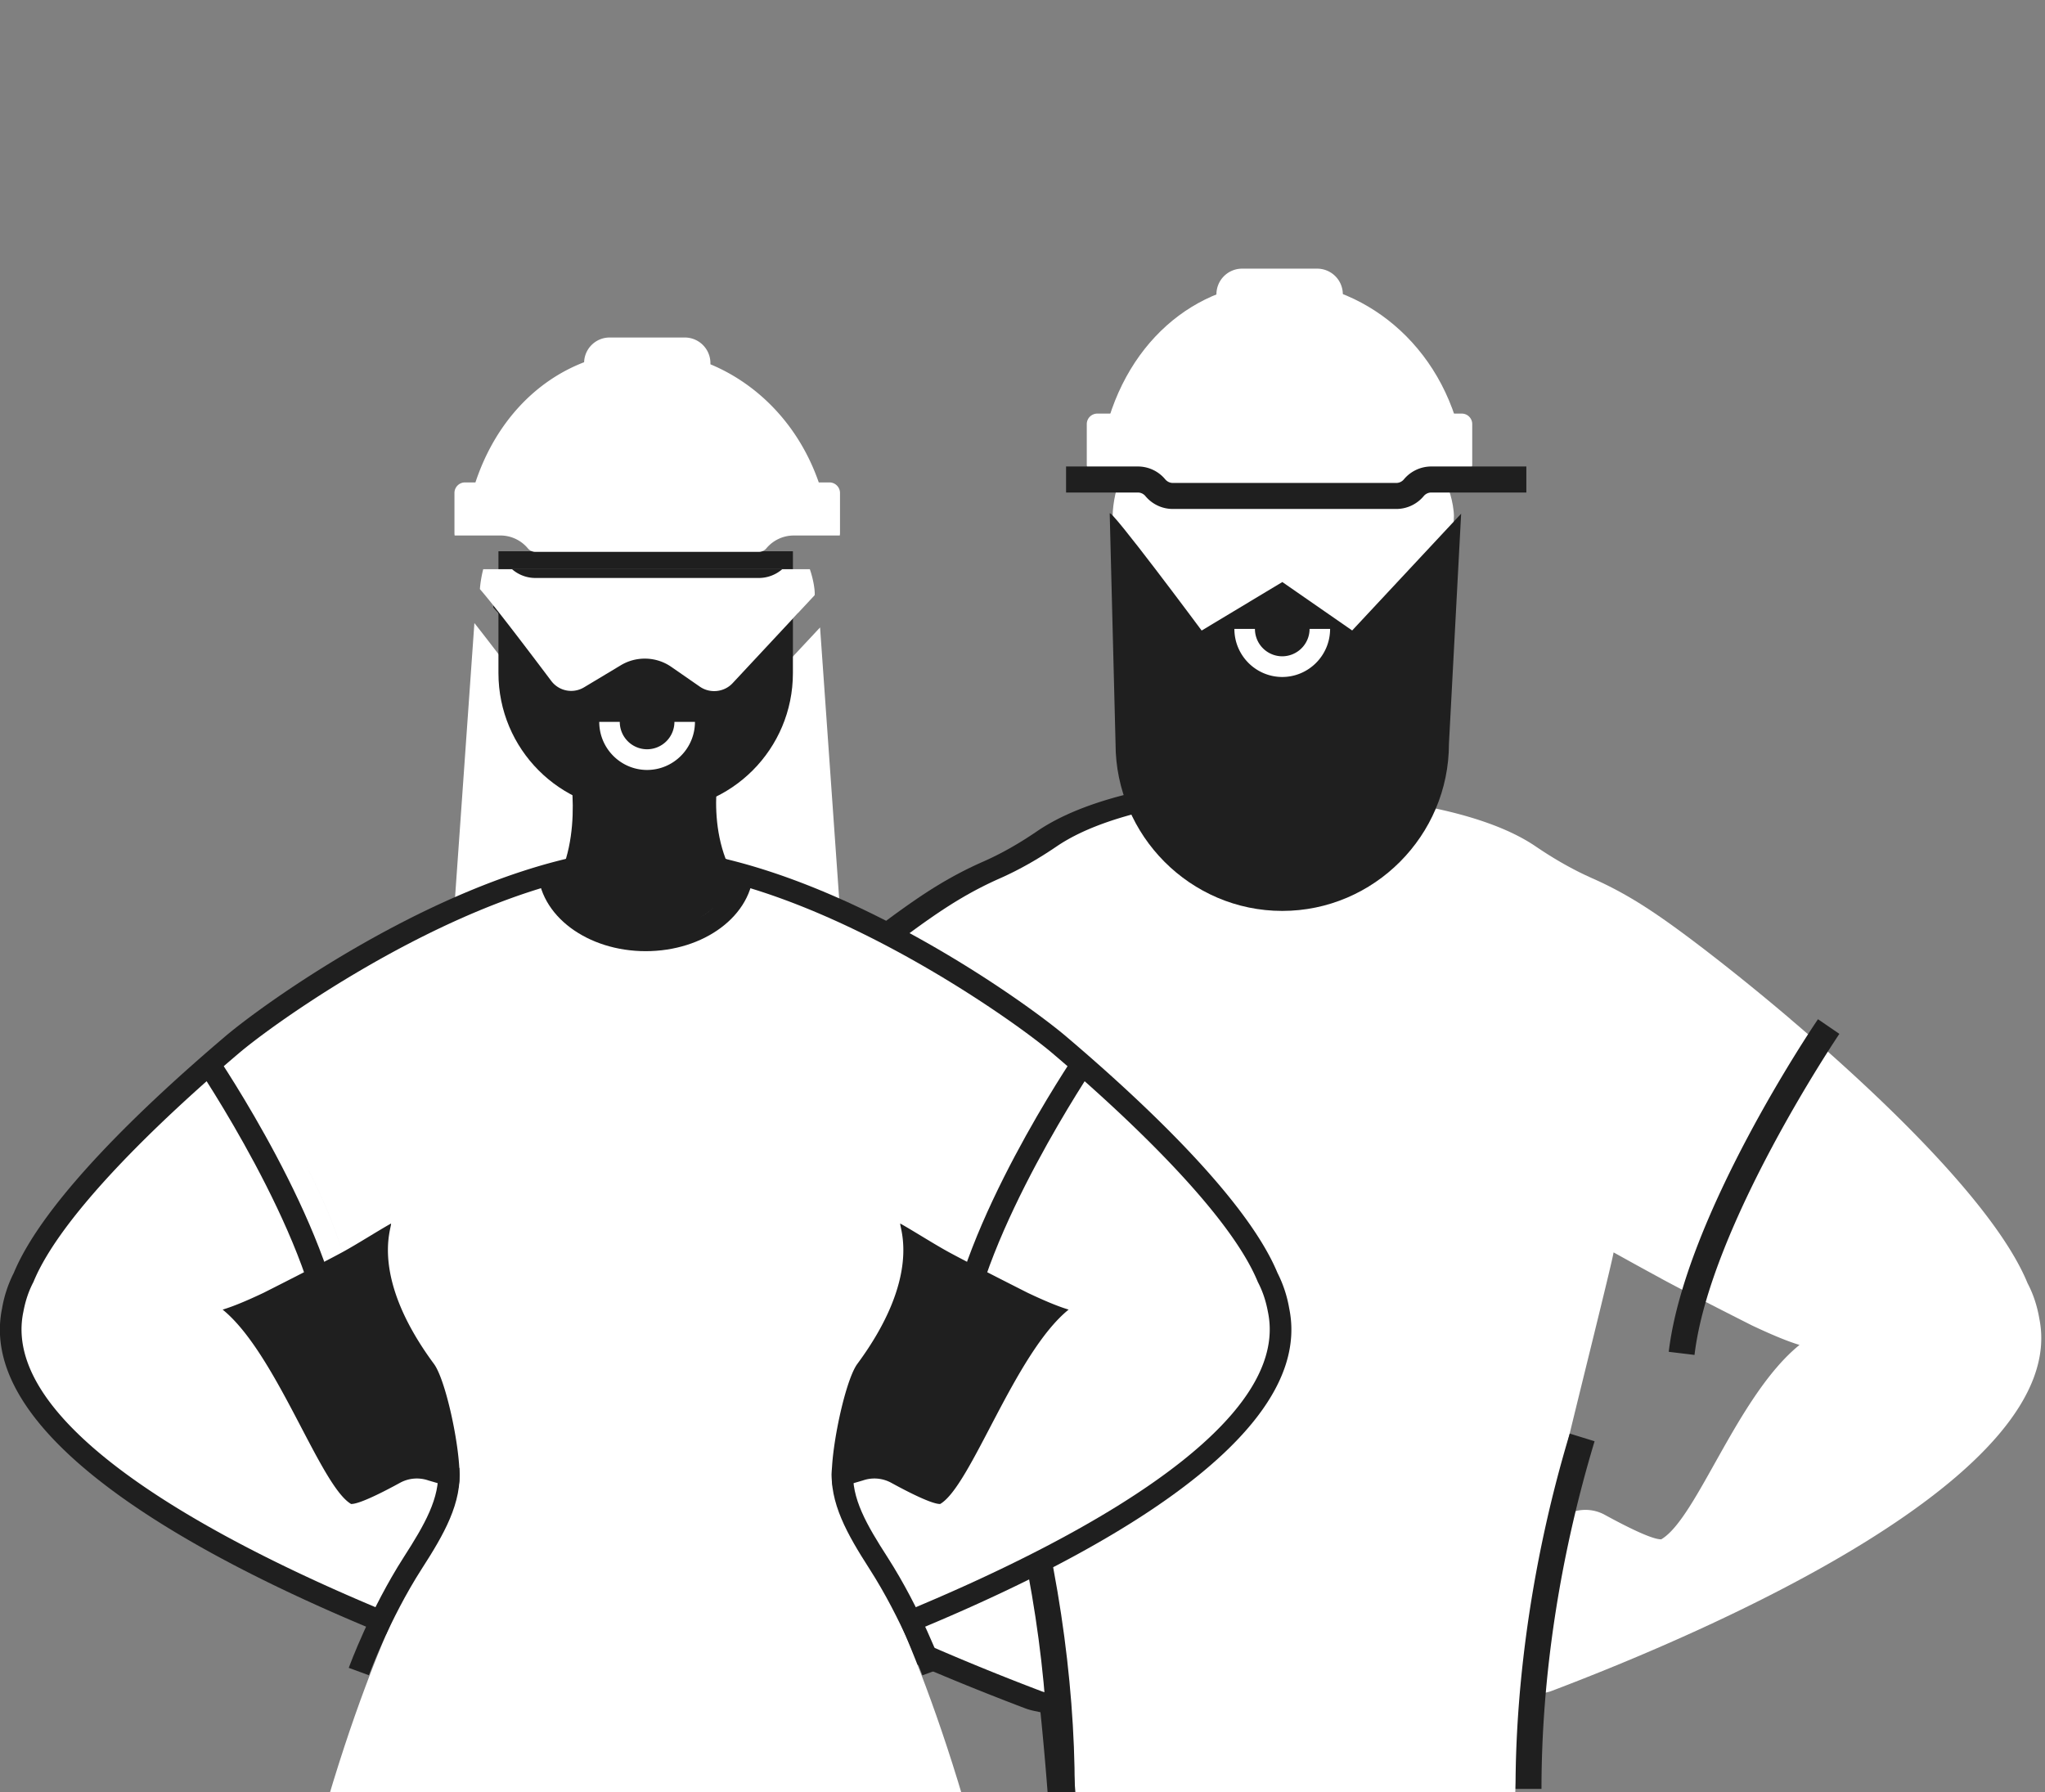
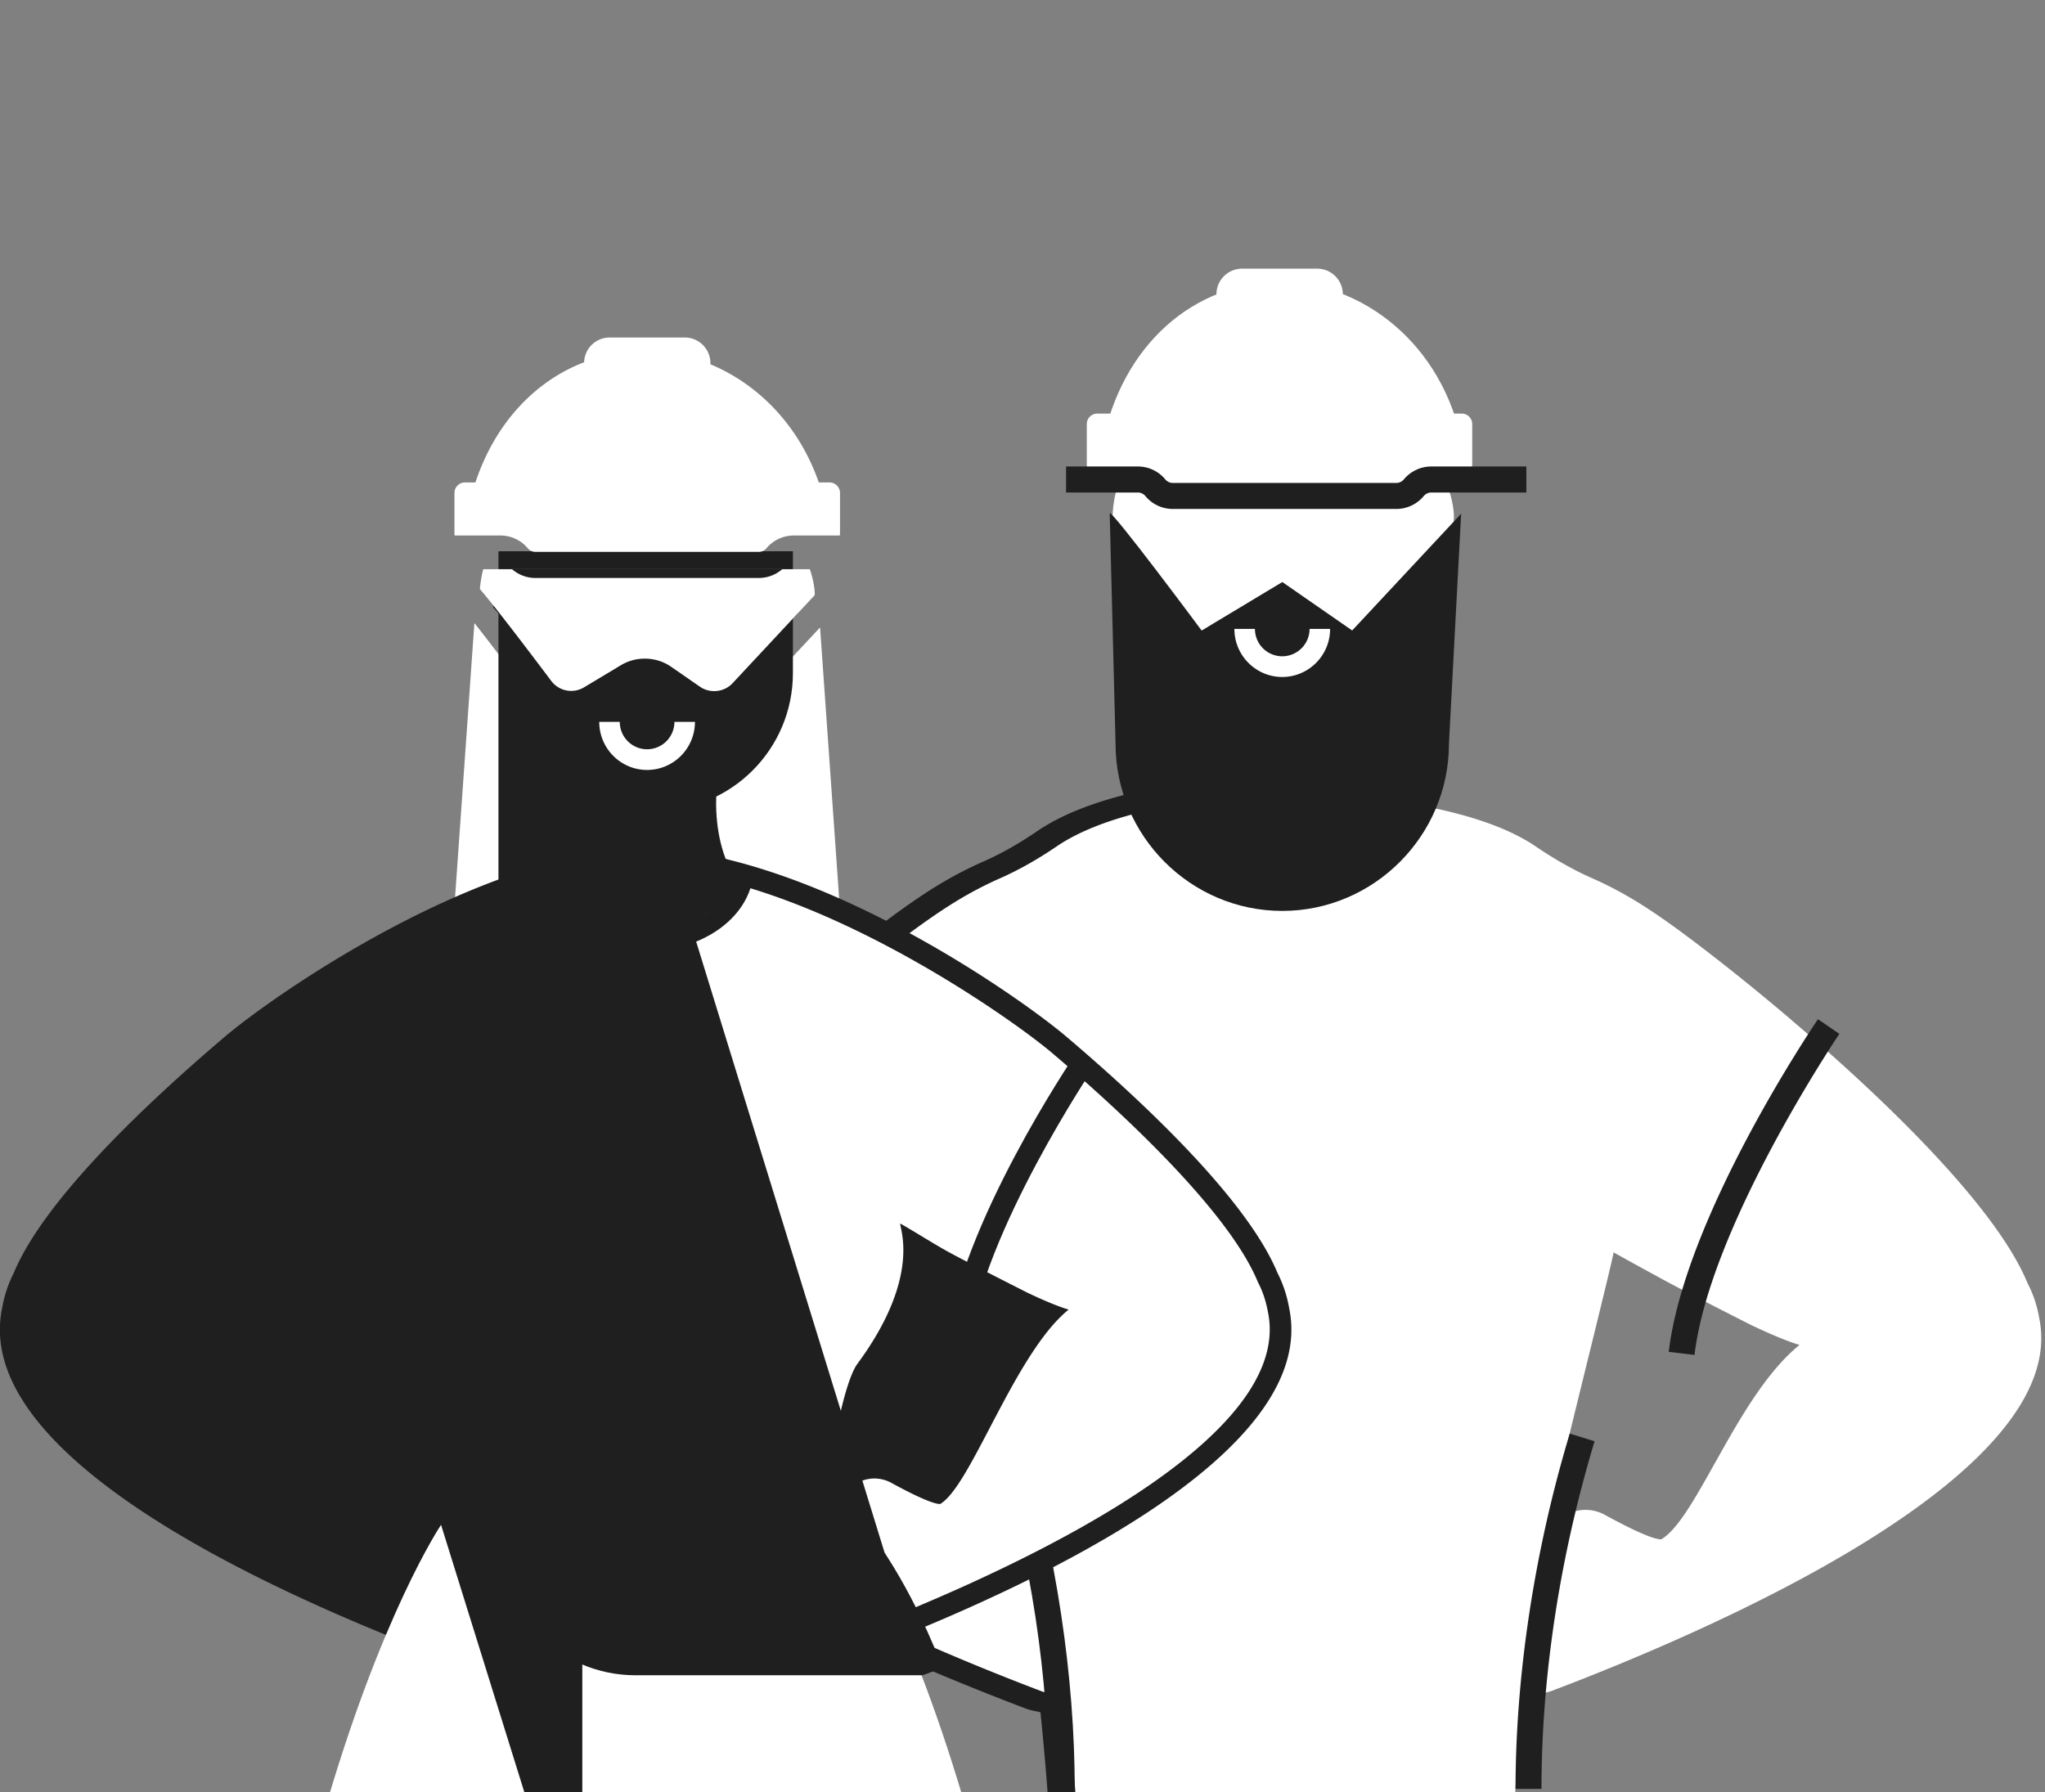
<svg xmlns="http://www.w3.org/2000/svg" fill="none" viewBox="0 0 251 220">
  <rect x="0" y="0" width="251" height="220" fill="#808080" stroke="none" />
  <g clip-path="url(#a)">
    <path fill="#fff" d="M103.839 122.259h-48.84l3.227-45.777c1.572 1.988 3.923 5.066 6.887 9a6.228 6.228 0 0 0 8.215 1.608l4.504-2.707a2.541 2.541 0 0 1 2.763.084l3.512 2.433a6.146 6.146 0 0 0 3.543 1.11c1.73 0 3.406-.719 4.588-1.977l8.416-9.012 3.185 45.238Z" />
    <path fill="#1F1F1F" d="M119.109 188.396c-1.033-.159-2.13-.423-3.153-.698l1.234-5.14 2.89.645-.971 5.193Z" />
    <path fill="#1F1F1F" d="m129.054 227.362-.116-2.148c-.043-.645-.369-6.388-1.15-14.204l-.084-.825-.812-.17a7.463 7.463 0 0 1-1.055-.306c-24.678-9.361-65.47-28.093-61.295-48.347a16.881 16.881 0 0 1 1.582-4.749c4.261-10.218 18.509-23.703 29.71-33.233 6.917-5.881 12.876-10.397 15.882-12.481 2.309-1.608 5.178-3.469 8.932-5.119 2.215-.973 4.377-2.2 6.613-3.723 9.006-6.167 26.154-7.087 35.583-7.087 2.879 0 3.248 1.217 3.248 2.274v130.139h-37.038v-.021Z" />
    <path fill="#fff" d="M67.886 161.806c.285-1.629.78-3.046 1.434-4.284 3.807-9.308 17.444-22.508 29.108-32.418 4.25 6.79 12.318 20.477 15.861 31.847-3.364 1.83-11.168 5.764-11.168 5.764-2.289 1.079-4.313 1.936-5.811 2.38 7.635 6.188 12.582 21.292 16.969 23.862 1.181.042 4.703-1.788 6.929-3.004a4.942 4.942 0 0 1 4.018-.328l2.573.899a174.702 174.702 0 0 0-1.74-8.303c-1.329-5.616-5.748-23.237-5.927-24.485a573.439 573.439 0 0 1-5.853 3.215c-3.544-11.36-11.612-25.046-15.862-31.847 6.571-5.585 12.519-10.133 15.704-12.343 2.583-1.799 5.262-3.459 8.563-4.919 2.468-1.089 4.788-2.432 6.982-3.924 7.171-4.907 21.282-6.684 34.307-6.684h.991v127.864h-32.63s-.39-7.393-1.487-17.42a4.686 4.686 0 0 1-3.08-.095c-19.204-7.288-63.857-26.432-59.881-45.767" />
    <path fill="#fff" d="M250.294 161.806c-.285-1.629-.781-3.046-1.435-4.284-3.807-9.308-17.443-22.508-29.107-32.418-4.25 6.79-12.318 20.477-15.862 31.847 3.365 1.83 11.169 5.764 11.169 5.764 2.288 1.079 4.313 1.936 5.811 2.38-7.636 6.188-12.582 21.292-16.969 23.862-1.181.042-4.704-1.788-6.929-3.004a4.942 4.942 0 0 0-4.018-.328l-2.573.899a174.702 174.702 0 0 1 1.74-8.303c1.329-5.616 5.748-23.237 5.927-24.485 1.772.983 3.775 2.094 5.853 3.215 3.543-11.36 11.611-25.046 15.861-31.847-6.57-5.585-12.518-10.133-15.703-12.343-2.584-1.799-5.262-3.459-8.563-4.919-2.468-1.089-4.788-2.432-6.982-3.924-7.171-4.907-21.282-6.684-34.307-6.684h-.991v127.864h32.63s-.011-7.414 1.086-17.441c.949.296 2.415.328 3.48-.074 19.216-7.288 63.858-26.432 59.882-45.767" />
    <path fill="#1F1F1F" d="M110.208 166.322c-1.888-15.813-17.623-39.177-17.781-39.41l2.626-1.798c.664.984 16.336 24.243 18.319 40.827l-3.154.381h-.01ZM131.912 219.587h-3.184c0-13.623-2.194-28.367-6.518-42.699l3.048-.899c4.419 14.628 6.654 29.975 6.654 43.598Z" />
    <path fill="#fff" d="M136.562 63.387v-.074c0 11.286 9.06 20.488 20.376 20.488v-.021c11.316 0 21.514-9.245 21.514-20.53v.148c0-1.629-.791-4.189-1.16-4.189h-39.801c-.359 0-.929 2.56-.929 4.189M156.938 34.565v.096c-10.187 0-19.278 7.499-21.662 19.99h44.221c-2.384-12.491-12.371-20.086-22.559-20.086Z" />
    <path fill="#1F1F1F" d="m165.976 77.402-8.585-5.955-9.902 5.955s-11.285-15.199-11.285-14.363l.717 28.261c0 11.286 9.207 20.519 20.46 20.519s20.46-9.233 20.46-20.519l1.497-28.24-13.372 14.331.01.011Z" />
    <path fill="#fff" d="M157.392 83.103c-3.248 0-5.885-2.644-5.885-5.902h2.521a3.36 3.36 0 0 0 3.353 3.363 3.367 3.367 0 0 0 3.354-3.363h2.52c0 3.258-2.636 5.902-5.884 5.902M161.674 49.563h-9.228a3.148 3.148 0 0 1-3.143-3.152v-10.28a3.148 3.148 0 0 1 3.143-3.152h9.228a3.148 3.148 0 0 1 3.142 3.152v10.28a3.148 3.148 0 0 1-3.142 3.152ZM179.423 50.77h-44.737c-.717 0-1.297.581-1.297 1.29V57c0 .718.58 1.29 1.075 2.664h44.737c.928-1.375 1.498-1.956 1.498-2.665v-4.94c0-.719-.58-1.29-1.287-1.29" />
    <path fill="#1F1F1F" d="M171.376 62.478h-27.42a4.362 4.362 0 0 1-3.375-1.587 1.213 1.213 0 0 0-.928-.433h-8.806v-3.195h8.806c1.308 0 2.531.572 3.375 1.587.232.275.569.434.928.434h27.42c.358 0 .696-.159.928-.434a4.38 4.38 0 0 1 3.375-1.587h11.664v3.195h-11.664c-.359 0-.696.158-.928.433a4.381 4.381 0 0 1-3.375 1.587ZM207.972 166.322l-3.154-.381c1.973-16.584 17.644-39.843 18.319-40.827l2.626 1.798c-.158.233-15.904 23.597-17.781 39.41M189.2 219.598h-3.185c0-13.623 2.235-28.991 6.654-43.619l3.048.941c-4.324 14.332-6.517 29.045-6.517 42.678ZM68.835 224.051l.021-118.292 2.721-1.185h.148s.116.021.2.021c1.92-.381 3.976-.571 6.117-.571 21.177 0 47.057 18.319 52.826 23.216 9.798 8.324 22.221 20.096 25.923 29.002a15.352 15.352 0 0 1 1.445 4.368c3.701 17.992-31.977 34.428-53.575 42.615a7.252 7.252 0 0 1-1.224.338c-.748 8.123-1.023 17.801-1.033 17.907l-.074 2.57H68.846l-.01.011Z" />
    <path fill="#1F1F1F" d="M89.653 224.051V105.685l-2.742-1.111h-.147s-.116.021-.2.021c-1.92-.381-3.976-.571-6.117-.571-21.177 0-47.058 18.319-52.826 23.216-9.798 8.324-22.221 20.096-25.923 29.002a15.31 15.31 0 0 0-1.445 4.368c-3.702 17.992 31.976 34.428 53.575 42.615.4.148.812.264 1.223.338.75 8.123 1.023 17.801 1.034 17.907l.074 2.57h33.484l.01.011Z" />
-     <path fill="#fff" d="M2.858 161.087c.254-1.407.675-2.634 1.245-3.713 3.3-8.07 15.123-19.514 25.237-28.103 3.691 5.892 9.629 14.586 12.698 24.433-2.922 1.586-9.682 4.992-9.682 4.992-1.982.942-3.744 1.682-5.03 2.063 6.623 5.362 11.96 21.64 15.766 23.861 1.023.032 4.082-1.544 6.012-2.602a4.304 4.304 0 0 1 3.48-.285l3.586 1.047c.938-1.999-1.182-13.02-2.911-15.358-7.889-10.683-5.178-16.648-5.263-17.23-1.54.857-4.155 2.528-5.958 3.512-3.07-9.858-9.017-18.541-12.698-24.433 5.695-4.844 36.026-26.241 56.823-22.053.317.064.854 0 .854 0v114.189H58.732s-.337-11.868-1.286-20.562a4.071 4.071 0 0 1-2.668-.084C38.125 194.446-.58 177.84 2.858 161.076" />
    <path fill="#1F1F1F" d="M39.548 165c-1.634-13.708-15.281-33.962-15.418-34.163l2.278-1.555c.58.846 14.163 21.016 15.882 35.39l-2.742.328Z" />
    <path fill="#fff" d="M54.134 187.18s-7.425 11.011-14.565 36.025h25.786L54.134 187.18Z" />
-     <path fill="#1F1F1F" d="m45.285 205.647-2.478-.909c.105-.286 2.605-7.119 6.75-13.592 2.551-3.966 4.47-7.287 4.197-10.746l2.626-.212c.348 4.284-1.878 8.145-4.61 12.386-3.986 6.209-6.464 12.989-6.485 13.063" />
    <path fill="#fff" d="M155.631 161.087c-.254-1.407-.675-2.634-1.245-3.713-3.301-8.07-15.123-19.514-25.237-28.103-3.691 5.892-9.629 14.586-12.698 24.433 2.922 1.586 9.682 4.992 9.682 4.992 1.982.942 3.744 1.682 5.03 2.063-6.623 5.362-11.959 21.64-15.766 23.861-1.023.032-4.082-1.544-6.012-2.602a4.304 4.304 0 0 0-3.48-.285l-3.586 1.047c-.938-1.999 1.182-13.02 2.911-15.358 7.889-10.683 5.178-16.648 5.263-17.23 1.539.857 4.155 2.528 5.958 3.512 3.08-9.858 9.017-18.541 12.698-24.433-5.695-4.844-36.026-26.241-56.823-22.053-.316.064-.854 0-.854 0v114.189h28.285s.337-11.868 1.286-20.562a4.07 4.07 0 0 0 2.668-.084c16.653-6.315 55.358-22.921 51.92-39.685" />
    <path fill="#1F1F1F" d="M118.94 165c1.635-13.708 15.282-33.962 15.419-34.163l-2.278-1.555c-.58.846-14.164 21.016-15.883 35.39l2.742.328Z" />
    <path fill="#fff" d="M104.355 187.18s7.424 11.011 14.564 36.025H93.134l11.221-36.025Z" />
-     <path fill="#1F1F1F" d="M113.213 205.647c-.021-.063-2.51-6.854-6.496-13.062-2.721-4.242-4.946-8.113-4.609-12.386l2.626.212c-.285 3.469 1.645 6.779 4.198 10.746 4.144 6.462 6.644 13.295 6.749 13.591l-2.478.91.01-.011ZM80.489 99.508H78.01c-9.301 0-16.831-7.563-16.831-16.881V67.67H97.32v14.956c0 9.329-7.54 16.88-16.831 16.88Z" />
+     <path fill="#1F1F1F" d="M113.213 205.647c-.021-.063-2.51-6.854-6.496-13.062-2.721-4.242-4.946-8.113-4.609-12.386l2.626.212c-.285 3.469 1.645 6.779 4.198 10.746 4.144 6.462 6.644 13.295 6.749 13.591l-2.478.91.01-.011ZH78.01c-9.301 0-16.831-7.563-16.831-16.881V67.67H97.32v14.956c0 9.329-7.54 16.88-16.831 16.88Z" />
    <path fill="#1F1F1F" d="M79.434 114.802c4.45 0 8.459-3.205 11.285-6.209-4.524-6.494-2.257-15.283-2.257-15.283h-18.73s2.172 9.476-1.972 15.918c2.847 3.247 7.013 5.574 11.674 5.574ZM96.92 70.94H61.368c-.316 0-.801 2.189-.822 3.638 1.708 1.766 9.755 12.608 9.755 12.608l8.848-5.32 7.668 5.32 11.105-11.9c.01-.232.042-.454.042-.697-.021-1.46-.717-3.66-1.034-3.66" />
    <path stroke="#1F1F1F" stroke-miterlimit="10" stroke-width="2.5" d="M91.246 106.552c0 4.95-5.368 8.959-11.991 8.959-6.623 0-11.991-4.009-11.991-8.959" />
    <path fill="#fff" d="M100 72.79c0 .085 0 .18-.011.275l-10.072 10.8c-1.034 1.11-2.763 1.29-4.008.433l-3.511-2.433a5.674 5.674 0 0 0-3.249-1.015 5.68 5.68 0 0 0-2.953.814l-4.492 2.698c-1.36.825-3.1.486-4.05-.783-3.153-4.189-7.087-9.36-8.753-11.265 0-.042.01-.084.01-.127.074-.856.253-1.766.4-2.316h40.087c.19.54.443 1.45.549 2.306.031.211.042.412.052.613ZM79.435 94.516c-3.249 0-5.885-2.645-5.885-5.903h2.52a3.36 3.36 0 0 0 3.354 3.364 3.367 3.367 0 0 0 3.354-3.364h2.52c0 3.258-2.636 5.903-5.885 5.903M103.1 60.51v4.95c0 .096-.01.18-.031.276h-5.632a4.386 4.386 0 0 0-3.375 1.575c-.232.275-.57.434-.928.434h-27.42c-.359 0-.696-.159-.928-.434a4.386 4.386 0 0 0-3.375-1.576h-5.61c-.011-.095-.022-.18-.022-.275v-4.95c0-.708.58-1.29 1.287-1.29h1.287c2.425-7.309 7.36-12.46 13.34-14.755a3.137 3.137 0 0 1 3.133-3.035h9.228a3.148 3.148 0 0 1 3.142 3.152v.137c5.864 2.443 10.863 7.489 13.299 14.501h1.308c.717 0 1.297.582 1.297 1.29Z" />
    <path fill="#1F1F1F" d="M62.845 69.871h33.168a4.397 4.397 0 0 1-2.88 1.079h-27.42a4.37 4.37 0 0 1-2.868-1.079Z" />
  </g>
  <defs>
    <clipPath id="a">
      <path fill="#fff" d="M0 0h251v220H0z" />
    </clipPath>
  </defs>
</svg>